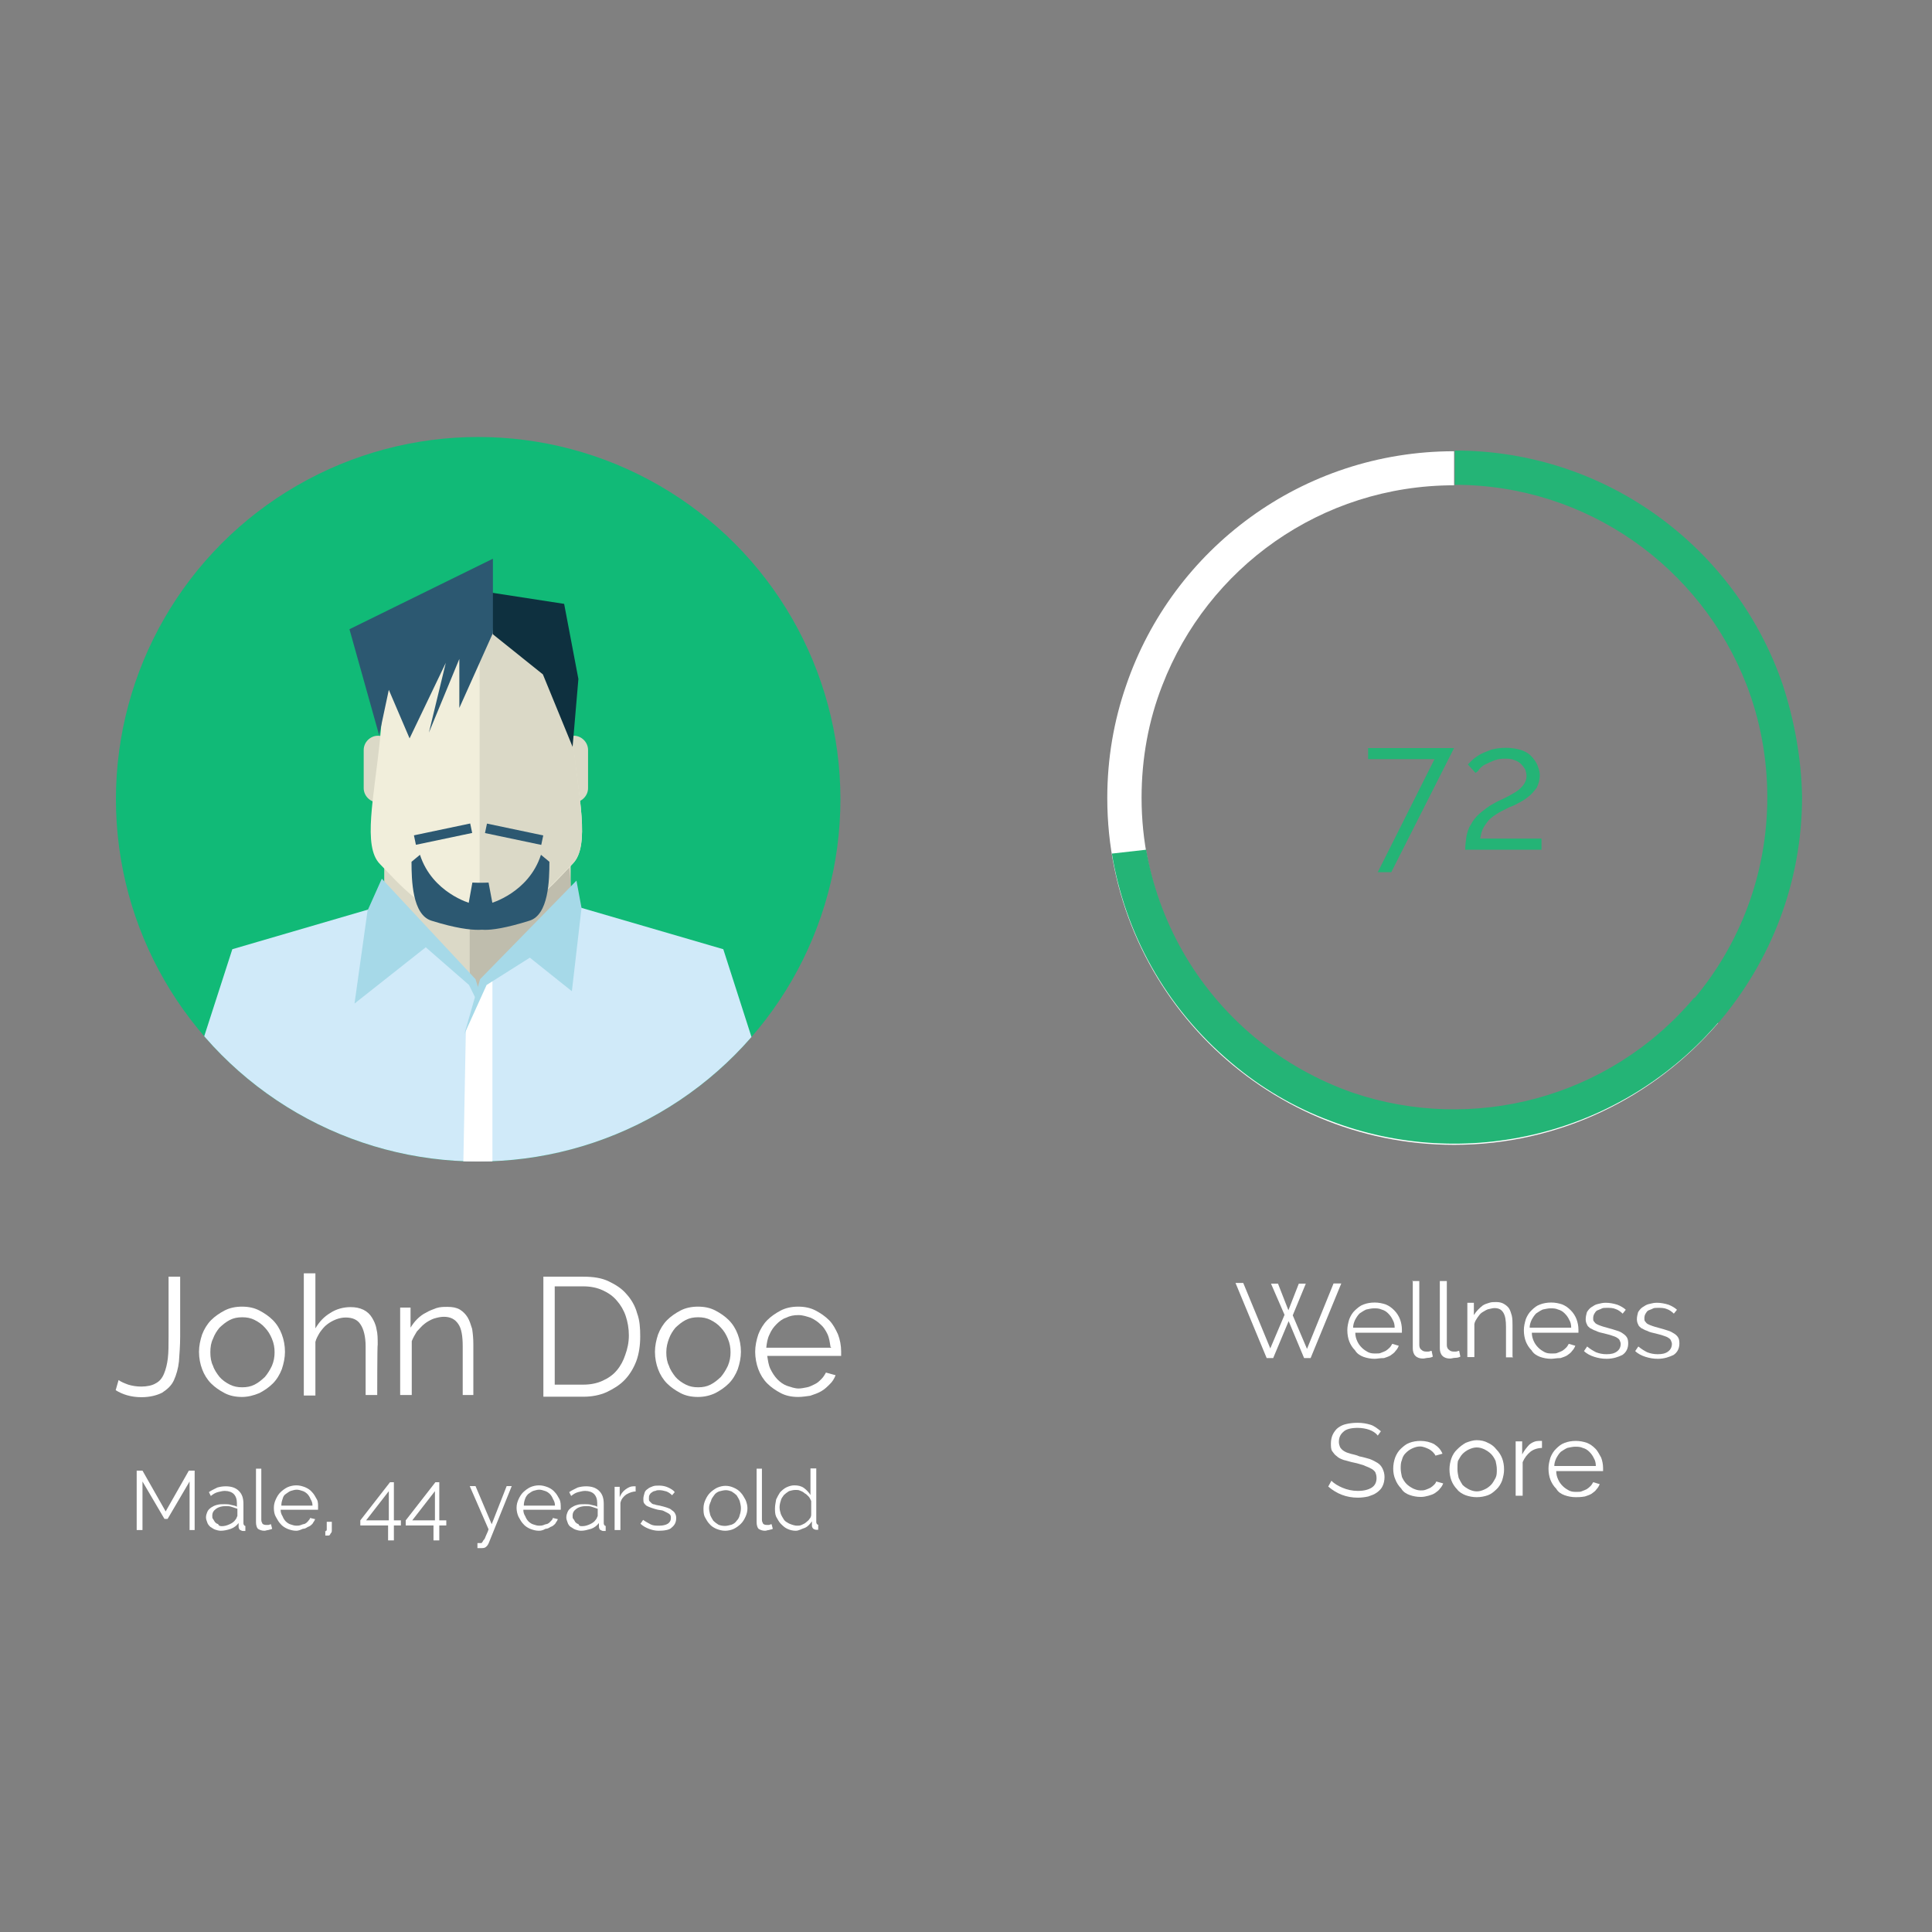
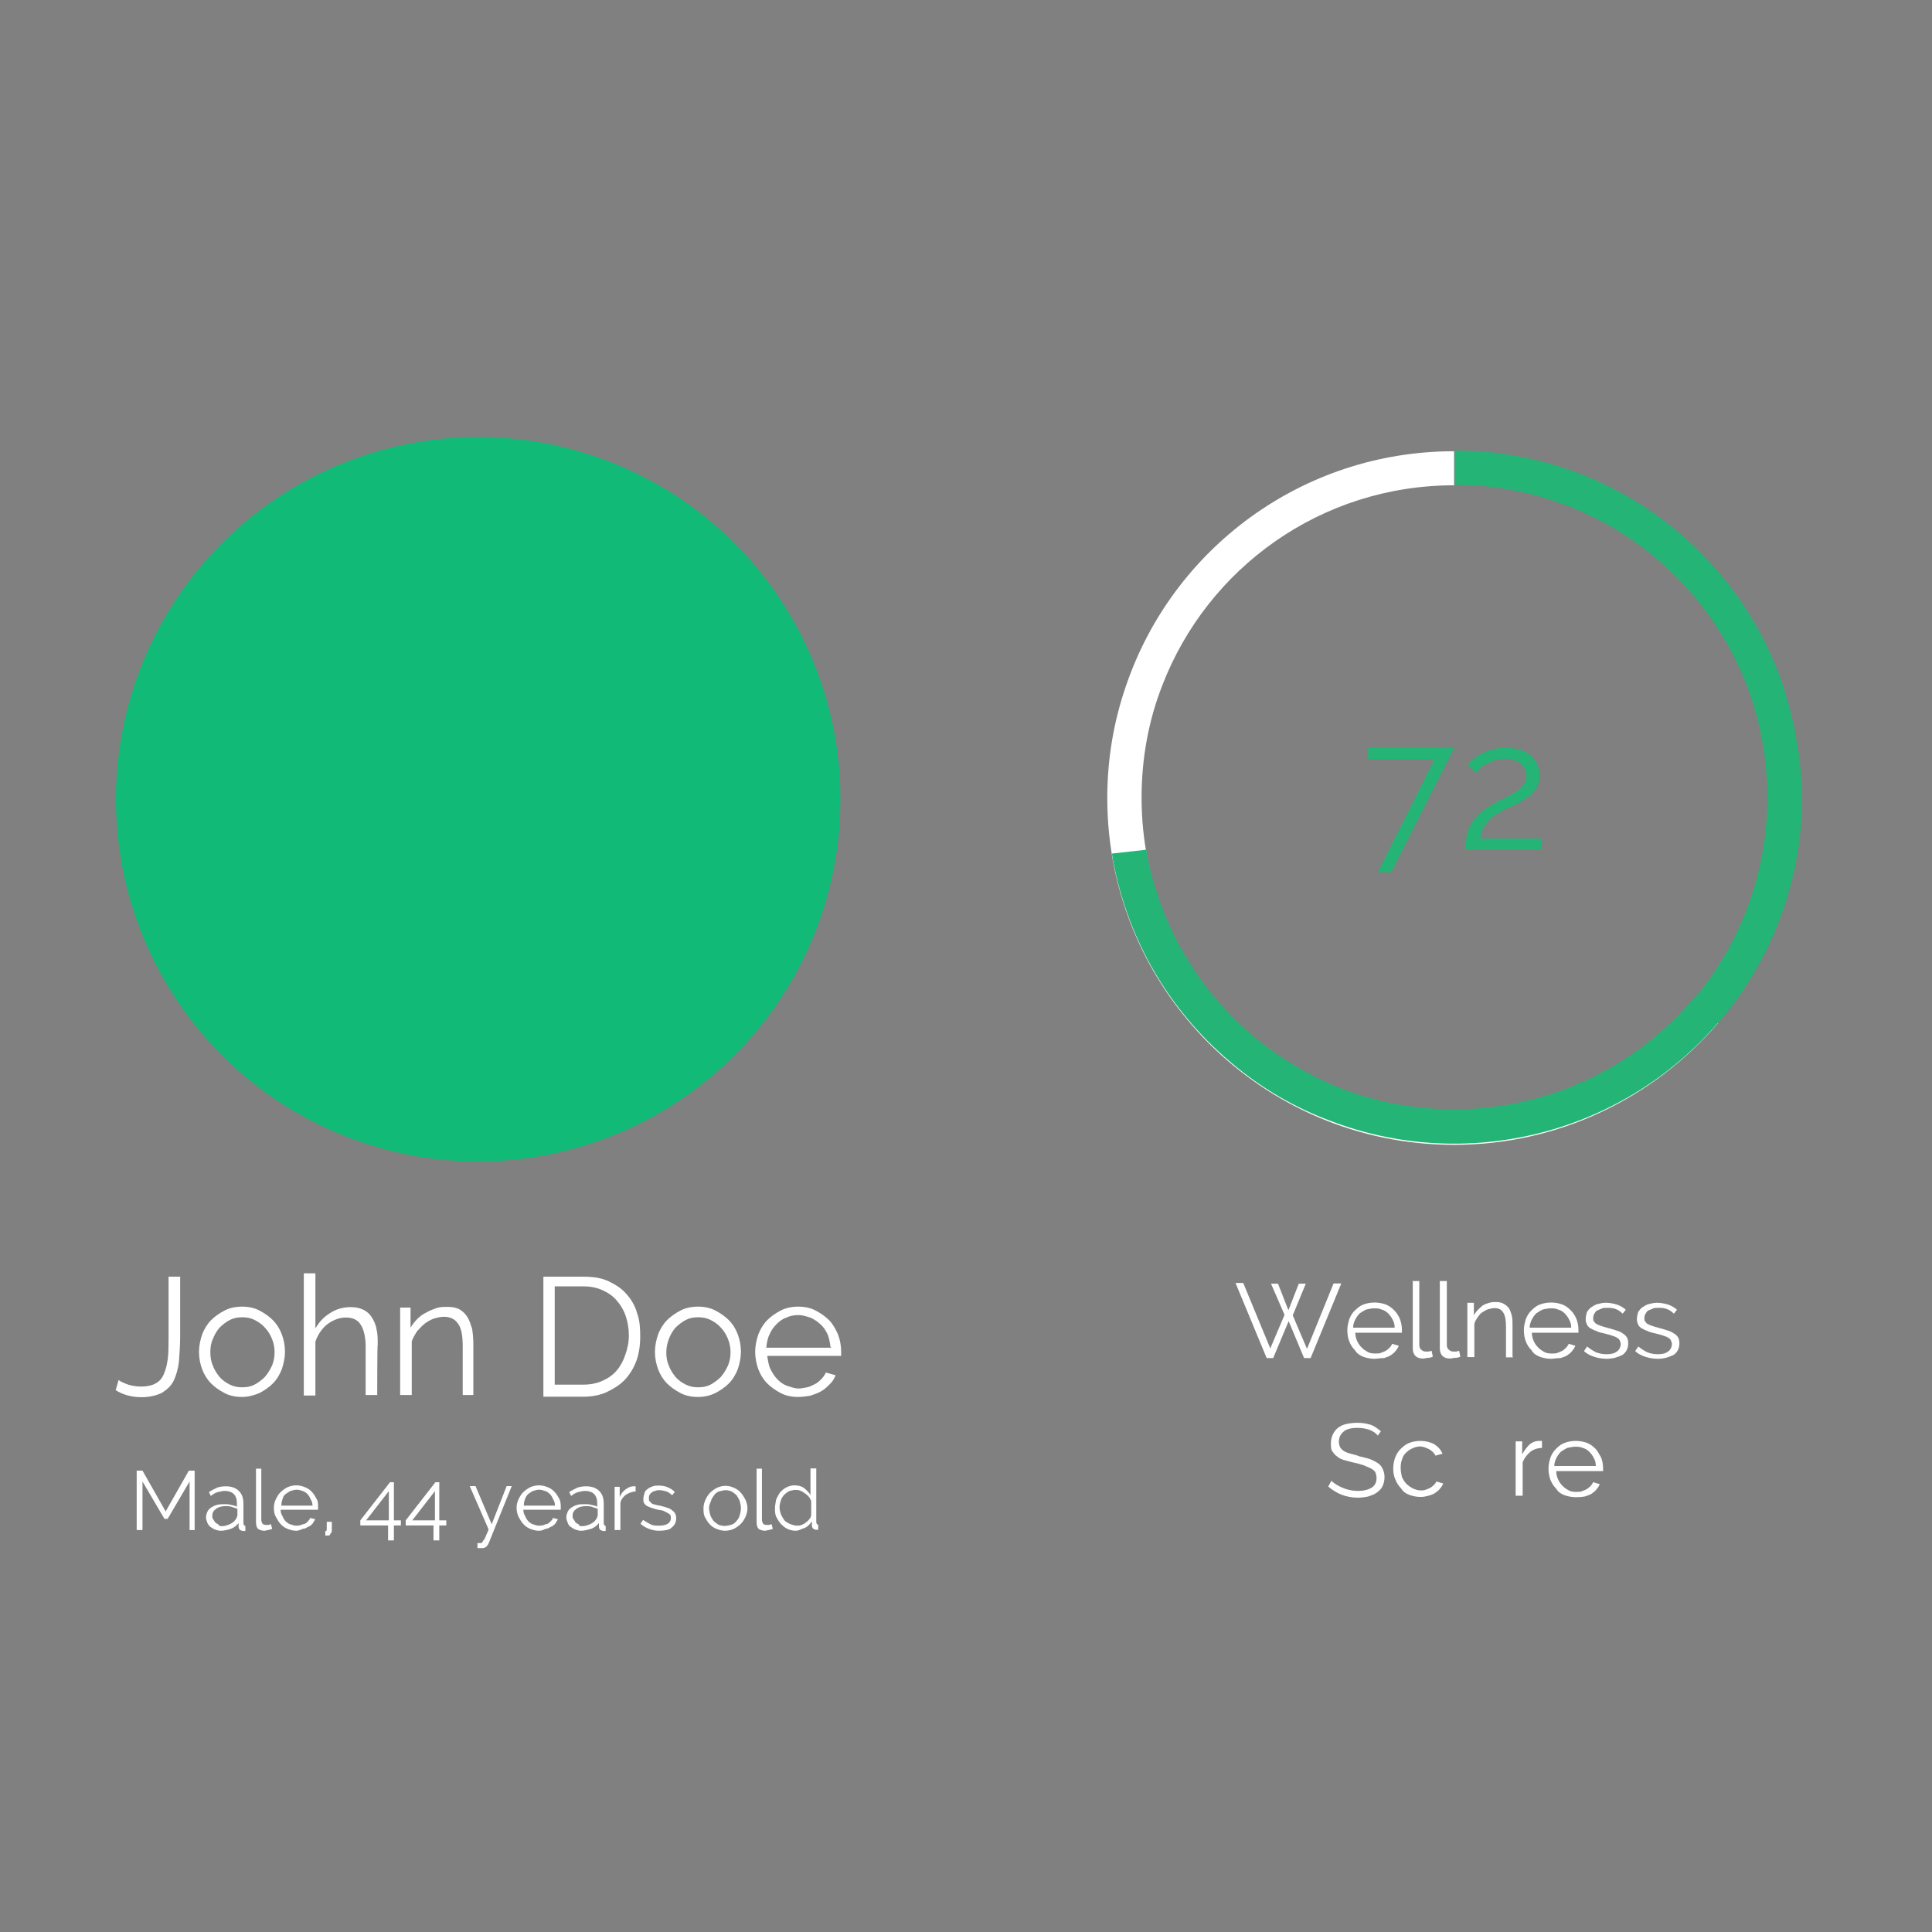
<svg xmlns="http://www.w3.org/2000/svg" xmlns:xlink="http://www.w3.org/1999/xlink" version="1.1" id="icons" x="0px" y="0px" viewBox="-79 -120 800 800" enable-background="new -79 -120 800 800" xml:space="preserve">
  <rect x="-79" y="-120" width="800" height="800" fill="#808080" stroke="none" />
  <g>
    <path fill="#fff" d="M-29.9,451.45c1.1,0.8,2.4,1.3,4,1.9c1.6,0.5,3.5,0.8,5.4,0.8c2.4,0,4.6-0.5,5.9-1.3c1.6-0.8,2.7-2.1,3.5-4   s1.3-4,1.6-6.4c0.3-2.7,0.3-5.4,0.3-8.8v-25h4.8v24.9c0,3.7-0.3,7.2-0.5,10.2c-0.3,2.9-1.1,5.6-2.1,7.8s-2.7,3.7-4.8,5.1   c-2.1,1.1-5.1,1.9-8.6,1.9c-4.3,0-7.8-1.1-10.7-2.9L-29.9,451.45z" />
    <path fill="#fff" d="M21.2,458.45c-2.7,0-5.1-0.5-7.2-1.6s-4-2.4-5.6-4s-2.9-3.7-3.7-5.9c-0.8-2.1-1.3-4.6-1.3-7.2   c0-2.4,0.5-4.8,1.3-7.2c0.8-2.1,2.1-4.3,3.7-5.9s3.5-2.9,5.6-4s4.6-1.6,7.2-1.6c2.7,0,5.1,0.5,7.2,1.6s4,2.4,5.6,4s2.9,3.7,3.7,5.9   c0.8,2.1,1.3,4.6,1.3,7.2c0,2.4-0.5,4.8-1.3,7.2c-0.8,2.1-2.1,4.3-3.7,5.9s-3.5,2.9-5.6,4C26,457.85,23.6,458.45,21.2,458.45z    M8.1,439.95c0,2.1,0.3,4,1.1,5.6c0.5,1.6,1.6,3.2,2.7,4.6c1.1,1.3,2.7,2.4,4.3,3.2c1.6,0.8,3.2,1.1,5.1,1.1s3.5-0.3,5.1-1.1   c1.6-0.8,2.9-1.9,4.3-3.2c1.1-1.3,2.1-2.9,2.9-4.6c0.8-1.9,1.1-3.7,1.1-5.6s-0.3-3.7-1.1-5.6s-1.6-3.2-2.9-4.6   c-1.1-1.3-2.7-2.4-4.3-3.2c-1.6-0.8-3.2-1.1-5.1-1.1s-3.5,0.3-5.1,1.1s-2.9,1.9-4.3,3.2c-1.1,1.3-2.1,2.9-2.7,4.6   C8.4,435.95,8.1,437.75,8.1,439.95z" />
    <path fill="#fff" d="M77.2,457.65h-4.8v-20.1c0-4-0.8-7.2-2.1-9.1c-1.3-2.1-3.5-2.9-6.2-2.9c-1.3,0-2.7,0.3-4,0.8   s-2.7,1.3-3.7,2.1c-1.1,0.8-2.1,2.1-2.9,3.2c-0.8,1.3-1.6,2.7-1.9,4v22.2h-4.8v-50.6h4.8v22.8c1.6-2.7,3.5-4.8,6.2-6.4   c2.4-1.6,5.4-2.4,8.3-2.4c2.1,0,3.7,0.3,5.4,1.1c1.6,0.8,2.7,1.9,3.5,3.2s1.6,2.9,1.9,4.8c0.5,1.9,0.5,4,0.5,6.4   C77.2,436.75,77.2,457.65,77.2,457.65z" />
    <path fill="#fff" d="M117.4,457.65h-4.8v-20.1c0-4.3-0.5-7.5-1.9-9.4c-1.3-1.9-3.2-2.9-5.9-2.9c-1.3,0-2.7,0.3-4.3,0.8   c-1.3,0.5-2.7,1.3-3.7,2.1c-1.1,0.8-2.1,2.1-3.2,3.2c-0.8,1.3-1.6,2.7-2.1,4v22.3h-4.8v-36.2H91v8.3c0.8-1.3,1.6-2.4,2.7-3.5   s2.4-2.1,3.7-2.7c1.3-0.8,2.7-1.3,4.3-1.9c1.6-0.5,2.9-0.5,4.6-0.5c2.1,0,3.7,0.3,5.1,1.1c1.3,0.8,2.4,1.9,3.2,3.2   c0.8,1.3,1.3,2.9,1.9,4.8c0.3,1.9,0.5,4,0.5,6.4v21L117.4,457.65L117.4,457.65z" />
    <path fill="#fff" d="M146,457.65v-49h16.6c4,0,7.5,0.5,10.4,1.9s5.4,2.9,7.5,5.4c1.9,2.1,3.5,4.8,4.3,7.8   c1.1,2.9,1.3,6.2,1.3,9.6c0,3.7-0.5,7.2-1.6,10.2c-1.1,2.9-2.7,5.6-4.8,7.8s-4.6,3.7-7.5,5.1c-2.9,1.3-6.2,1.9-9.6,1.9H146V457.65   L146,457.65z M181.4,432.95c0-2.9-0.5-5.6-1.3-8s-2.1-4.6-3.7-6.4c-1.6-1.9-3.5-3.2-5.9-4.3s-5.1-1.6-8-1.6h-11.8v40.7h11.8   c2.9,0,5.6-0.5,8-1.6s4.3-2.4,5.9-4.3s2.7-4,3.5-6.4C180.8,438.55,181.4,435.95,181.4,432.95z" />
    <path fill="#fff" d="M210,458.45c-2.7,0-5.1-0.5-7.2-1.6s-4-2.4-5.6-4s-2.9-3.7-3.7-5.9c-0.8-2.1-1.3-4.6-1.3-7.2   c0-2.4,0.5-4.8,1.3-7.2c0.8-2.1,2.1-4.3,3.7-5.9s3.5-2.9,5.6-4s4.6-1.6,7.2-1.6c2.7,0,5.1,0.5,7.2,1.6s4,2.4,5.6,4s2.9,3.7,3.7,5.9   c0.8,2.1,1.3,4.6,1.3,7.2c0,2.4-0.5,4.8-1.3,7.2c-0.8,2.1-2.1,4.3-3.7,5.9s-3.5,2.9-5.6,4C215.1,457.85,212.7,458.45,210,458.45z    M196.9,439.95c0,2.1,0.3,4,1.1,5.6c0.5,1.6,1.6,3.2,2.7,4.6c1.1,1.3,2.7,2.4,4.3,3.2c1.6,0.8,3.2,1.1,5.1,1.1s3.5-0.3,5.1-1.1   c1.6-0.8,2.9-1.9,4.3-3.2c1.1-1.3,2.1-2.9,2.9-4.6c0.8-1.9,1.1-3.7,1.1-5.6s-0.3-3.7-1.1-5.6s-1.6-3.2-2.9-4.6   c-1.1-1.3-2.7-2.4-4.3-3.2c-1.6-0.8-3.2-1.1-5.1-1.1s-3.5,0.3-5.1,1.1s-2.9,1.9-4.3,3.2c-1.1,1.3-2.1,2.9-2.7,4.6   C197.4,435.95,196.9,437.75,196.9,439.95z" />
    <path fill="#fff" d="M251.5,458.45c-2.7,0-5.1-0.5-7.2-1.6c-2.1-1.1-4-2.4-5.6-4s-2.9-3.7-3.7-5.9c-0.8-2.1-1.3-4.8-1.3-7.2   c0-2.4,0.5-4.8,1.3-7.2c0.8-2.1,2.1-4.3,3.7-5.9c1.6-1.6,3.5-2.9,5.6-4s4.6-1.6,7.2-1.6c2.7,0,5.1,0.5,7.2,1.6s4,2.4,5.6,4   s2.7,3.7,3.7,5.9c0.8,2.1,1.3,4.6,1.3,7c0,0.3,0,0.8,0,1.1s0,0.5,0,0.8h-30.6c0.3,1.9,0.5,3.7,1.3,5.4c0.8,1.6,1.6,2.9,2.9,4.3   c1.1,1.1,2.4,2.1,4,2.7c1.6,0.5,3.2,1.1,4.8,1.1c1.1,0,2.4-0.3,3.5-0.5s2.1-0.8,3.2-1.3s1.9-1.3,2.7-2.1s1.3-1.6,1.9-2.7l4,1.1   c-0.5,1.3-1.3,2.7-2.4,3.7c-1.1,1.1-2.1,2.1-3.5,2.9c-1.3,0.8-2.9,1.3-4.6,1.9C255,458.15,253.2,458.45,251.5,458.45z    M264.9,437.75c-0.3-1.9-0.5-3.7-1.3-5.4c-0.8-1.6-1.6-2.9-2.9-4c-1.1-1.1-2.7-2.1-4-2.7c-1.6-0.5-3.2-1.1-5.1-1.1   s-3.5,0.3-5.1,1.1c-1.6,0.5-2.9,1.6-4,2.7s-2.1,2.4-2.9,4.3c-0.8,1.6-1.1,3.5-1.3,5.4h26.8v-0.3H264.9z" />
  </g>
  <g>
    <path fill="#fff" d="M-0.5,513.55v-20.1l-9.1,15.5h-1.3l-9.1-15.5v20.1h-2.4v-24.6h2.4l9.6,16.9l9.6-16.9h2.4v24.6H-0.5z" />
    <path fill="#fff" d="M12.4,513.85c-0.8,0-1.9-0.3-2.4-0.5c-0.8-0.3-1.3-0.8-1.9-1.1c-0.5-0.5-1.1-1.1-1.3-1.9   c-0.3-0.8-0.5-1.3-0.5-2.1s0.3-1.6,0.5-2.1c0.3-0.8,0.8-1.3,1.6-1.9c0.8-0.5,1.3-0.8,2.4-1.1s1.9-0.3,3.2-0.3c0.8,0,1.9,0,2.7,0.3   c1.1,0.3,1.9,0.3,2.4,0.8v-1.6c0-1.6-0.5-2.9-1.3-3.7s-2.1-1.3-3.7-1.3c-1.1,0-1.9,0.3-2.9,0.5c-1.1,0.3-1.9,0.8-2.9,1.6l-0.8-1.6   c1.1-0.8,2.4-1.3,3.5-1.9c1.1-0.3,2.1-0.5,3.5-0.5c2.1,0,4,0.5,5.4,1.9c1.3,1.3,1.9,2.9,1.9,5.4v8c0,0.5,0.3,1.1,0.8,1.1v2.1   c-0.3,0-0.3,0-0.5,0s-0.3,0-0.5,0c-0.5,0-0.8-0.3-1.3-0.5c-0.3-0.3-0.5-0.8-0.5-1.3v-1.5c-0.8,1.1-1.9,1.9-3.2,2.4   C15.1,513.55,13.7,513.85,12.4,513.85z M12.9,511.95c1.1,0,2.1-0.3,3.2-0.8s1.9-1.1,2.4-1.9c0.3-0.3,0.3-0.5,0.5-0.8   c0-0.3,0.3-0.5,0.3-0.8v-2.9c-0.8-0.3-1.6-0.5-2.4-0.8s-1.6-0.3-2.4-0.3c-1.6,0-2.9,0.3-4,1.1s-1.6,1.6-1.6,2.9   c0,0.5,0,1.1,0.3,1.3c0.3,0.5,0.5,0.8,0.8,1.3c0.3,0.3,0.8,0.8,1.3,0.8C11.6,511.95,12.4,511.95,12.9,511.95z" />
    <path fill="#fff" d="M26.8,488.15h2.4v21.2c0,0.8,0.3,1.1,0.5,1.6c0.3,0.3,0.8,0.5,1.6,0.5c0.3,0,0.5,0,0.8,0s0.8-0.3,1.1-0.3   l0.5,1.9c-0.5,0.3-1.1,0.3-1.6,0.5c-0.5,0-1.1,0.3-1.6,0.3c-1.1,0-1.9-0.3-2.7-0.8c-0.5-0.5-0.8-1.6-0.8-2.7v-22.2H26.8z" />
    <path fill="#fff" d="M43.7,513.85c-1.3,0-2.4-0.3-3.7-0.8c-1.1-0.5-2.1-1.1-2.9-2.1c-0.8-0.8-1.3-1.9-1.9-2.9s-0.8-2.4-0.8-3.7   s0.3-2.4,0.8-3.5s1.1-2.1,1.9-2.9s1.9-1.6,2.9-2.1c1.1-0.5,2.4-0.8,3.7-0.8s2.4,0.3,3.7,0.8c1.1,0.5,2.1,1.1,2.9,2.1   c0.8,0.8,1.3,1.9,1.9,2.9s0.5,2.4,0.5,3.5c0,0.3,0,0.3,0,0.5c0,0.3,0,0.3,0,0.3H37.2c0,1.1,0.3,1.9,0.8,2.7   c0.3,0.8,0.8,1.6,1.3,2.1s1.3,1.1,2.1,1.3c0.8,0.3,1.6,0.5,2.4,0.5c0.5,0,1.1,0,1.9-0.3c0.5-0.3,1.1-0.3,1.6-0.5   c0.5-0.3,0.8-0.5,1.3-1.1c0.3-0.5,0.8-0.8,0.8-1.3l2.1,0.5c-0.3,0.8-0.8,1.3-1.1,1.9c-0.5,0.5-1.1,1.1-1.9,1.3   c-0.8,0.5-1.3,0.8-2.1,0.8C45.3,513.55,44.5,513.85,43.7,513.85z M50.4,503.45c0-1.1-0.3-1.9-0.8-2.7c-0.3-0.8-0.8-1.6-1.3-2.1   s-1.3-1.1-2.1-1.3c-0.8-0.3-1.6-0.5-2.4-0.5s-1.6,0.3-2.4,0.5c-0.8,0.3-1.3,0.8-2.1,1.3s-1.1,1.3-1.3,2.1c-0.3,0.8-0.5,1.6-0.5,2.7   H50.4z" />
    <path fill="#fff" d="M55.5,514.15c0.3,0,0.3,0,0.5-0.3c0.3,0,0.3-0.3,0.3-0.5v-3.2h2.1v3.5c0,0.3,0,0.8-0.3,1.1   s-0.3,0.5-0.5,0.8c-0.3,0.3-0.5,0.3-0.8,0.3s-0.5,0-1.1,0v-1.6L55.5,514.15L55.5,514.15z" />
    <path fill="#fff" d="M81.7,517.85v-6.2H70.2v-2.1l12.3-15.8h1.6v15.8H87v2.1h-2.9v6.2H81.7z M72.6,509.55H82v-12.1L72.6,509.55z   " />
    <path fill="#fff" d="M100.5,517.85v-6.2H89v-2.1l12.3-15.8h1.6v15.8h2.9v2.1h-2.9v6.2H100.5z M91.7,509.55h9.4v-12.1   L91.7,509.55z" />
    <path fill="#fff" d="M118.7,518.95h0.3h0.3c0.3,0,0.5,0,0.8,0s0.5,0,0.5-0.3l0.3-0.3c0-0.3,0.3-0.5,0.5-0.8   c0.3-0.3,0.5-0.8,0.8-1.6s0.8-1.6,1.1-2.7l-7.8-17.9h2.4l6.7,15.8l6.2-15.8h2.1l-9.4,23.3c-0.3,0.8-0.8,1.6-1.3,1.9   c-0.5,0.5-1.3,0.5-2.4,0.5c-0.5,0-0.8,0-1.1,0C118.7,521.05,118.7,518.95,118.7,518.95z" />
    <path fill="#fff" d="M144.2,513.85c-1.3,0-2.4-0.3-3.7-0.8c-1.1-0.5-2.1-1.1-2.9-2.1c-0.8-0.8-1.3-1.9-1.9-2.9   c-0.5-1.1-0.8-2.4-0.8-3.7s0.3-2.4,0.8-3.5s1.1-2.1,1.9-2.9c0.8-0.8,1.9-1.6,2.9-2.1c1.1-0.5,2.4-0.8,3.7-0.8s2.4,0.3,3.7,0.8   c1.1,0.5,2.1,1.1,2.9,2.1c0.8,0.8,1.3,1.9,1.9,2.9c0.5,1.1,0.5,2.4,0.5,3.5c0,0.3,0,0.3,0,0.5c0,0.3,0,0.3,0,0.3h-15.5   c0,1.1,0.3,1.9,0.8,2.7c0.3,0.8,0.8,1.6,1.3,2.1s1.3,1.1,2.1,1.3c0.8,0.3,1.6,0.5,2.4,0.5c0.5,0,1.1,0,1.9-0.3   c0.5-0.3,1.1-0.3,1.6-0.5c0.5-0.3,0.8-0.5,1.3-1.1c0.5-0.5,0.8-0.8,0.8-1.3l2.1,0.5c-0.3,0.8-0.8,1.3-1.1,1.9   c-0.5,0.5-1.1,1.1-1.9,1.3c-0.8,0.5-1.3,0.8-2.1,0.8C146,513.55,145.2,513.85,144.2,513.85z M150.8,503.45c0-1.1-0.3-1.9-0.8-2.7   c-0.3-0.8-0.8-1.6-1.3-2.1s-1.3-1.1-2.1-1.3c-0.8-0.3-1.6-0.5-2.4-0.5s-1.6,0.3-2.4,0.5c-0.8,0.3-1.3,0.8-2.1,1.3   c-0.5,0.5-1.1,1.3-1.3,2.1c-0.3,0.8-0.5,1.6-0.5,2.7H150.8z" />
    <path fill="#fff" d="M161.6,513.85c-0.8,0-1.9-0.3-2.4-0.5c-0.8-0.3-1.3-0.8-1.9-1.1c-0.5-0.3-1.1-1.1-1.3-1.9   c-0.3-0.8-0.5-1.3-0.5-2.1s0.3-1.6,0.5-2.1c0.3-0.8,0.8-1.3,1.6-1.9c0.8-0.5,1.3-0.8,2.4-1.1c0.8-0.3,1.9-0.3,3.2-0.3   c0.8,0,1.9,0,2.7,0.3c1.1,0.3,1.9,0.3,2.4,0.8v-1.6c0-1.6-0.5-2.9-1.3-3.7s-2.1-1.3-3.7-1.3c-1.1,0-1.9,0.3-2.9,0.5   c-1.1,0.3-1.9,0.8-2.9,1.6l-0.8-1.6c1.1-0.8,2.4-1.3,3.5-1.9c1.1-0.3,2.1-0.5,3.5-0.5c2.1,0,4,0.5,5.4,1.9c1.3,1.3,1.9,2.9,1.9,5.4   v8c0,0.5,0.3,1.1,0.8,1.1v2.1c-0.3,0-0.3,0-0.5,0c-0.3,0-0.3,0-0.5,0c-0.5,0-0.8-0.3-1.3-0.5c-0.3-0.3-0.5-0.8-0.5-1.3v-1.5   c-0.8,1.1-1.9,1.9-3.2,2.4C164,513.55,162.9,513.85,161.6,513.85z M162.1,511.95c1.1,0,2.1-0.3,3.2-0.8s1.9-1.1,2.4-1.9   c0.3-0.3,0.3-0.5,0.5-0.8c0-0.3,0.3-0.5,0.3-0.8v-2.9c-0.8-0.3-1.6-0.5-2.4-0.8s-1.6-0.3-2.4-0.3c-1.6,0-2.9,0.3-4,1.1   s-1.6,1.6-1.6,2.9c0,0.5,0,1.1,0.3,1.3c0.3,0.3,0.5,0.8,0.8,1.3c0.3,0.3,0.8,0.8,1.3,0.8C160.8,511.95,161.3,511.95,162.1,511.95z" />
    <path fill="#fff" d="M184.6,497.55c-1.6,0-2.9,0.5-4.3,1.3c-1.1,0.8-2.1,1.9-2.4,3.5v11.2h-2.4v-17.9h2.1v4.3   c0.5-1.3,1.3-2.4,2.4-3.2s2.1-1.3,3.2-1.3c0.3,0,0.5,0,0.5,0c0.3,0,0.3,0,0.5,0v2.1H184.6L184.6,497.55z" />
    <path fill="#fff" d="M193.7,513.85c-1.3,0-2.7-0.3-4-0.8s-2.4-1.1-3.5-2.1l1.1-1.6c1.1,0.8,2.1,1.3,3.2,1.9   c1.1,0.5,2.1,0.5,3.5,0.5s2.7-0.3,3.5-0.8s1.3-1.3,1.3-2.4c0-0.5,0-0.8-0.3-1.3c-0.3-0.3-0.5-0.5-1.1-0.8c-0.5-0.3-1.1-0.5-1.6-0.8   s-1.3-0.3-2.4-0.5c-1.1-0.3-1.9-0.5-2.7-0.8s-1.3-0.5-1.9-0.8c-0.5-0.3-0.8-0.8-1.1-1.1c-0.3-0.5-0.3-1.1-0.3-1.9s0.3-1.6,0.5-2.4   s0.8-1.3,1.3-1.6c0.5-0.5,1.3-0.8,2.1-1.1c0.8-0.3,1.6-0.3,2.7-0.3c1.3,0,2.7,0.3,3.7,0.8c1.1,0.5,2.1,1.1,2.7,1.9l-1.1,1.3   c-0.8-0.8-1.6-1.3-2.4-1.6c-1.1-0.3-1.9-0.5-2.9-0.5c-0.5,0-1.1,0-1.6,0.3c-0.5,0-1.1,0.3-1.3,0.5c-0.5,0.3-0.8,0.5-1.1,1.1   c-0.3,0.5-0.3,0.8-0.3,1.6c0,0.5,0,0.8,0.3,1.1s0.5,0.5,0.8,0.8s0.8,0.5,1.3,0.5c0.5,0.3,1.3,0.3,2.1,0.5c1.1,0.3,2.1,0.5,2.9,0.8   s1.6,0.5,2.1,1.1c0.5,0.3,1.1,0.8,1.3,1.3c0.3,0.5,0.5,1.1,0.5,1.9c0,1.6-0.5,2.9-1.9,4C198.3,513.55,195.8,513.85,193.7,513.85z" />
    <path fill="#fff" d="M221.3,513.85c-1.3,0-2.4-0.3-3.7-0.8c-1.1-0.5-2.1-1.1-2.9-2.1c-0.8-0.8-1.3-1.9-1.9-2.9   c-0.5-1.1-0.5-2.4-0.5-3.5c0-1.3,0.3-2.4,0.8-3.5s1.1-2.1,1.9-2.9c0.8-0.8,1.9-1.6,2.9-2.1c1.1-0.5,2.4-0.8,3.5-0.8   c1.3,0,2.4,0.3,3.5,0.8s2.1,1.1,2.9,2.1c0.8,0.8,1.3,1.9,1.9,2.9c0.5,1.1,0.8,2.4,0.8,3.5c0,1.3-0.3,2.4-0.8,3.5s-1.1,2.1-1.9,2.9   c-0.8,0.8-1.9,1.6-2.9,2.1S222.4,513.85,221.3,513.85z M214.6,504.45c0,1.1,0.3,1.9,0.5,2.9c0.3,0.8,0.8,1.6,1.3,2.4   c0.5,0.5,1.3,1.1,2.1,1.6c0.8,0.3,1.6,0.5,2.7,0.5c0.8,0,1.9-0.3,2.7-0.5c0.8-0.3,1.6-0.8,2.1-1.6c0.5-0.5,1.1-1.3,1.3-2.4   c0.3-0.8,0.5-1.9,0.5-2.9c0-1.1-0.3-1.9-0.5-2.9c-0.3-0.8-0.8-1.6-1.3-2.4c-0.5-0.5-1.3-1.1-2.1-1.6c-0.8-0.3-1.6-0.5-2.4-0.5   s-1.9,0.3-2.7,0.5c-0.8,0.3-1.6,0.8-2.1,1.6s-1.1,1.3-1.3,2.4C214.9,502.65,214.6,503.45,214.6,504.45z" />
    <path fill="#fff" d="M234.1,488.15h2.4v21.2c0,0.8,0.3,1.1,0.5,1.6c0.3,0.3,0.8,0.5,1.6,0.5c0.3,0,0.5,0,0.8,0s0.5-0.3,1.1-0.3   l0.5,1.9c-0.5,0.3-1.1,0.3-1.6,0.5c-0.5,0-1.1,0.3-1.6,0.3c-1.1,0-1.9-0.3-2.7-0.8c-0.5-0.5-0.8-1.6-0.8-2.7v-22.2H234.1z" />
    <path fill="#fff" d="M250.5,513.85c-1.3,0-2.4-0.3-3.5-0.8s-1.9-1.3-2.7-2.1s-1.3-1.9-1.9-2.9c-0.5-1.1-0.5-2.4-0.5-3.5   c0-1.3,0.3-2.4,0.5-3.7c0.5-1.1,1.1-2.1,1.6-2.9c0.8-0.8,1.6-1.6,2.7-2.1c1.1-0.5,2.1-0.8,3.2-0.8c1.6,0,2.9,0.3,4,1.1   s2.1,1.9,2.7,2.9v-11h2.4v22.2c0,0.5,0.3,1.1,0.8,1.1v2.1c-0.3,0-0.8,0-0.8,0c-0.5,0-1.1-0.3-1.3-0.5c-0.3-0.3-0.5-0.8-0.5-1.1   v-1.9c-0.8,1.1-1.6,2.1-2.9,2.7C252.9,513.05,251.8,513.85,250.5,513.85z M251,511.75c0.5,0,1.3,0,1.9-0.3c0.5-0.3,1.3-0.5,1.9-1.1   c0.5-0.5,1.1-0.8,1.3-1.3c0.5-0.5,0.8-1.1,0.8-1.9v-5.6c-0.3-0.5-0.5-1.3-1.1-1.9c-0.5-0.5-1.1-1.1-1.6-1.3   c-0.5-0.5-1.1-0.8-1.9-1.1c-0.5-0.3-1.3-0.3-1.9-0.3c-1.1,0-1.9,0.3-2.7,0.5c-0.8,0.5-1.6,1.1-2.1,1.6c-0.5,0.8-1.1,1.3-1.3,2.4   c-0.3,0.8-0.5,1.9-0.5,2.7c0,1.1,0.3,1.9,0.5,2.7c0.3,0.8,0.8,1.6,1.3,2.4s1.3,1.1,2.1,1.6C249.1,511.45,250.2,511.75,251,511.75z" />
  </g>
  <g>
    <path fill="#fff" d="M447.3,411.55h2.9l4.3,11l4.3-11h2.9l-5.4,13.1l5.9,13.9l11-27.1h3.2l-12.7,30.9H461l-6.4-15.3l-6.4,15.3   h-2.7l-12.9-31.1h3.2l11.2,27.1l5.9-13.9L447.3,411.55z" />
    <path fill="#fff" d="M490.2,442.65c-1.6,0-3.2-0.3-4.6-0.8c-1.3-0.5-2.7-1.3-3.5-2.7c-1.1-1.1-1.9-2.4-2.4-3.7   c-0.5-1.3-0.8-2.9-0.8-4.6c0-1.6,0.3-2.9,0.8-4.6c0.5-1.3,1.3-2.7,2.4-3.7s2.1-1.9,3.5-2.4c1.3-0.5,2.9-0.8,4.6-0.8   c1.6,0,3.2,0.3,4.6,0.8c1.3,0.5,2.4,1.3,3.5,2.4s1.9,2.4,2.4,3.7c0.5,1.3,0.8,2.9,0.8,4.3c0,0.3,0,0.5,0,0.8s0,0.3,0,0.5h-19.3   c0,1.3,0.3,2.4,0.8,3.5s1.1,1.9,1.9,2.7c0.8,0.8,1.6,1.3,2.7,1.9c1.1,0.5,1.9,0.5,3.2,0.5c0.8,0,1.6,0,2.1-0.3   c0.8-0.3,1.3-0.5,1.9-0.8c0.5-0.3,1.1-0.8,1.6-1.3s0.8-1.1,1.1-1.6l2.7,0.8c-0.3,0.8-0.8,1.6-1.3,2.1c-0.5,0.8-1.3,1.3-2.1,1.9   c-0.8,0.5-1.9,0.8-2.7,1.1C492.3,442.35,491.3,442.65,490.2,442.65z M498.5,429.75c0-1.3-0.3-2.4-0.8-3.2c-0.5-1.1-1.1-1.9-1.9-2.7   c-0.8-0.8-1.6-1.3-2.7-1.6c-1.1-0.5-2.1-0.5-3.2-0.5s-2.1,0.3-3.2,0.5c-1.1,0.5-1.9,1.1-2.7,1.6c-0.8,0.8-1.3,1.6-1.9,2.7   c-0.5,1.1-0.8,2.1-0.8,3.2H498.5z" />
    <path fill="#fff" d="M505.7,410.45h3v26.5c0,0.8,0.3,1.6,0.8,1.9c0.5,0.5,1.1,0.8,1.9,0.8c0.3,0,0.8,0,1.1,0   c0.5,0,0.8-0.3,1.3-0.3l0.5,2.4c-0.5,0.3-1.3,0.5-1.9,0.5c-0.6,0-1.6,0.3-2.1,0.3c-1.3,0-2.4-0.3-3.2-1.1c-0.8-0.8-1.1-1.9-1.1-3.2   v-27.9h-0.3L505.7,410.45L505.7,410.45z" />
    <path fill="#fff" d="M517.2,410.45h2.9v26.5c0,0.8,0.3,1.6,0.8,1.9c0.5,0.5,1.1,0.8,1.9,0.8c0.3,0,0.8,0,1.1,0   c0.5,0,0.8-0.3,1.3-0.3l0.5,2.4c-0.5,0.3-1.3,0.5-2.1,0.5s-1.6,0.3-2.1,0.3c-1.3,0-2.4-0.3-3.2-1.1c-0.8-0.8-1.1-1.9-1.1-3.2   C517.2,438.35,517.2,410.45,517.2,410.45z" />
    <path fill="#fff" d="M547.5,442.05h-2.9v-12.6c0-2.7-0.3-4.6-1.1-5.9s-1.9-1.9-3.7-1.9c-0.8,0-1.6,0.3-2.7,0.5   c-0.8,0.3-1.6,0.8-2.4,1.3s-1.3,1.3-1.9,2.1c-0.5,0.8-1.1,1.6-1.3,2.7v13.7h-2.9v-22.5h2.7v5.1c0.5-0.8,1.1-1.6,1.6-2.1   c0.8-0.8,1.3-1.3,2.1-1.9c0.8-0.5,1.6-0.8,2.7-1.1c0.8-0.3,1.9-0.3,2.9-0.3c1.3,0,2.4,0.3,3.2,0.8s1.6,1.1,2.1,1.9s0.8,1.9,1.1,2.9   c0.3,1.3,0.3,2.7,0.3,4v13.1h0.2L547.5,442.05L547.5,442.05z" />
    <path fill="#fff" d="M563.3,442.65c-1.6,0-3.2-0.3-4.6-0.8c-1.3-0.5-2.7-1.3-3.5-2.7c-1.1-1.1-1.9-2.4-2.4-3.7   c-0.5-1.3-0.8-2.9-0.8-4.6c0-1.6,0.3-2.9,0.8-4.6c0.5-1.3,1.3-2.7,2.4-3.7c1.1-1.1,2.1-1.9,3.5-2.4c1.3-0.5,2.9-0.8,4.6-0.8   c1.7,0,3.2,0.3,4.6,0.8c1.3,0.5,2.4,1.3,3.5,2.4s1.9,2.4,2.4,3.7c0.5,1.3,0.8,2.9,0.8,4.3c0,0.3,0,0.5,0,0.8s0,0.3,0,0.5h-19.3   c0,1.3,0.3,2.4,0.8,3.5s1.1,1.9,1.9,2.7c0.8,0.8,1.6,1.3,2.7,1.9c1.1,0.5,1.9,0.5,3.2,0.5c0.8,0,1.6,0,2.1-0.3   c0.8-0.3,1.3-0.5,1.9-0.8c0.5-0.3,1.1-0.8,1.6-1.3s0.8-1.1,1.1-1.6l2.7,0.8c-0.3,0.8-0.8,1.6-1.3,2.1c-0.5,0.8-1.3,1.3-2.1,1.9   c-0.8,0.5-1.9,0.8-2.7,1.1C565.4,442.35,564.4,442.65,563.3,442.65z M571.6,429.75c0-1.3-0.3-2.4-0.8-3.2c-0.5-1.1-1.1-1.9-1.9-2.7   c-0.8-0.8-1.6-1.3-2.7-1.6c-1.1-0.5-2.1-0.5-3.2-0.5c-1.1,0-2.1,0.3-3.2,0.5c-1.1,0.5-1.9,1.1-2.7,1.6c-0.8,0.8-1.3,1.6-1.9,2.7   c-0.5,1.1-0.8,2.1-0.8,3.2H571.6z" />
    <path fill="#fff" d="M586.3,442.65c-1.9,0-3.5-0.3-5.1-0.8s-3.2-1.3-4.3-2.4l1.3-1.9c1.3,1.1,2.7,1.9,3.7,2.4   c1.3,0.5,2.7,0.8,4.3,0.8c1.9,0,3.2-0.3,4.3-1.1c1.1-0.8,1.6-1.9,1.6-3.2c0-0.5-0.3-1.1-0.5-1.6c-0.3-0.5-0.8-0.8-1.3-1.1   c-0.5-0.3-1.3-0.5-2.1-0.8s-1.9-0.5-2.9-0.8c-1.3-0.3-2.4-0.5-3.5-1.1c-1.1-0.3-1.6-0.8-2.4-1.1c-0.5-0.5-1.1-0.8-1.3-1.6   c-0.3-0.5-0.5-1.3-0.5-2.1c0-1.1,0.3-2.1,0.5-2.9c0.5-0.8,1.1-1.6,1.9-2.1s1.6-1.1,2.7-1.3c1.1-0.3,2.1-0.5,3.2-0.5   c1.6,0,3.2,0.3,4.8,0.8c1.3,0.5,2.7,1.3,3.5,2.1l-1.3,1.6c-0.8-0.8-1.9-1.6-2.9-1.9c-1.1-0.5-2.4-0.5-3.7-0.5c-0.8,0-1.6,0-2.1,0.3   s-1.3,0.5-1.9,0.8c-0.5,0.3-0.8,0.8-1.1,1.3s-0.5,1.1-0.5,1.9c0,0.5,0,1.1,0.3,1.3c0.3,0.3,0.5,0.8,1.1,1.1   c0.5,0.3,1.1,0.5,1.9,0.8s1.6,0.5,2.7,0.8c1.3,0.3,2.7,0.8,3.7,1.1c1.1,0.3,2.1,0.8,2.7,1.3c0.8,0.5,1.3,1.1,1.6,1.6   s0.5,1.3,0.5,2.4c0,2.1-0.8,3.7-2.4,4.8C591.2,441.85,589,442.65,586.3,442.65z" />
    <path fill="#fff" d="M607.5,442.65c-1.9,0-3.5-0.3-5.1-0.8s-3.2-1.3-4.3-2.4l1.3-1.9c1.3,1.1,2.7,1.9,3.7,2.4   c1.3,0.5,2.7,0.8,4.3,0.8c1.9,0,3.2-0.3,4.3-1.1c1.1-0.8,1.6-1.9,1.6-3.2c0-0.5-0.3-1.1-0.5-1.6c-0.3-0.5-0.8-0.8-1.3-1.1   c-0.5-0.3-1.3-0.5-2.1-0.8s-1.9-0.5-2.9-0.8c-1.3-0.3-2.4-0.5-3.5-1.1c-1.1-0.3-1.6-0.8-2.4-1.1c-0.5-0.5-1.1-0.8-1.3-1.6   c-0.3-0.5-0.5-1.3-0.5-2.1c0-1.1,0.3-2.1,0.5-2.9c0.5-0.8,1.1-1.6,1.9-2.1s1.6-1.1,2.7-1.3c1.1-0.3,2.1-0.5,3.2-0.5   c1.6,0,3.2,0.3,4.8,0.8c1.3,0.5,2.7,1.3,3.5,2.1l-1.3,1.6c-0.8-0.8-1.9-1.6-2.9-1.9c-1.1-0.5-2.4-0.5-3.7-0.5c-0.8,0-1.6,0-2.1,0.3   s-1.3,0.5-1.9,0.8c-0.5,0.3-0.8,0.8-1.1,1.3s-0.5,1.1-0.5,1.9c0,0.5,0,1.1,0.3,1.3c0.3,0.3,0.5,0.8,1.1,1.1   c0.5,0.3,1.1,0.5,1.9,0.8s1.6,0.5,2.7,0.8c1.3,0.3,2.7,0.8,3.7,1.1c1.1,0.3,1.9,0.8,2.7,1.3s1.3,1.1,1.6,1.6s0.5,1.3,0.5,2.4   c0,2.1-0.8,3.7-2.4,4.8C612.3,441.85,610.2,442.65,607.5,442.65z" />
    <path fill="#fff" d="M491.5,474.45c-0.8-1.1-2.1-1.9-3.5-2.4c-1.3-0.5-3.2-0.8-4.8-0.8c-2.7,0-4.8,0.5-5.9,1.6   c-1.3,1.1-1.9,2.4-1.9,4.3c0,0.8,0.3,1.6,0.5,2.1c0.3,0.5,0.8,1.1,1.6,1.6c0.8,0.5,1.6,0.8,2.7,1.1c1.1,0.3,2.4,0.5,3.7,1.1   c1.6,0.3,3.2,0.8,4.3,1.1c1.3,0.5,2.4,1.1,3.2,1.6c0.8,0.5,1.6,1.3,2.1,2.4s0.8,2.1,0.8,3.5c0,1.3-0.3,2.7-0.8,3.7   c-0.5,1.1-1.3,1.9-2.4,2.7s-2.1,1.1-3.5,1.6c-1.3,0.3-2.9,0.5-4.3,0.5c-4.8,0-8.8-1.6-12.3-4.6l1.3-2.4c1.1,1.1,2.7,2.1,4.6,2.9   s4,1.3,6.4,1.3s4.3-0.5,5.6-1.3c1.3-0.8,2.1-2.1,2.1-4c0-1.1-0.3-1.9-0.5-2.4c-0.3-0.5-1.1-1.3-1.9-1.6c-0.8-0.5-1.9-0.8-2.9-1.3   c-1.1-0.3-2.4-0.8-4-1.1c-1.6-0.3-2.9-0.8-4.3-1.1c-1.3-0.5-2.1-0.8-2.9-1.6c-0.8-0.5-1.3-1.3-1.9-2.1c-0.5-0.8-0.5-1.9-0.5-3.2   c0-1.3,0.3-2.7,0.8-3.7s1.3-2.1,2.1-2.7c1.1-0.8,2.1-1.3,3.5-1.6c1.3-0.3,2.9-0.5,4.6-0.5c2.1,0,3.7,0.3,5.4,0.8   c1.6,0.5,2.9,1.6,4.3,2.7L491.5,474.45z" />
    <path fill="#fff" d="M497.9,488.15c0-1.6,0.3-3.2,0.8-4.6c0.5-1.3,1.3-2.7,2.4-3.7s2.1-1.9,3.5-2.4c1.3-0.5,2.9-0.8,4.6-0.8   c2.1,0,4,0.5,5.6,1.3c1.6,1.1,2.7,2.1,3.5,4l-2.9,0.8c-0.5-1.1-1.6-2.1-2.7-2.7c-1.1-0.5-2.4-1.1-3.7-1.1c-1.1,0-2.1,0.3-3.2,0.8   s-1.9,1.1-2.7,1.9c-0.8,0.8-1.3,1.6-1.6,2.9c-0.5,1.1-0.5,2.4-0.5,3.5c0,1.3,0.3,2.4,0.5,3.5c0.5,1.1,1.1,2.1,1.9,2.9   s1.6,1.3,2.7,1.9c1.1,0.5,2.1,0.8,3.2,0.8c0.8,0,1.3,0,2.1-0.3s1.3-0.5,1.9-0.8c0.5-0.3,1.1-0.8,1.6-1.3s0.8-1.1,0.8-1.3l2.9,0.8   c-0.3,0.8-0.8,1.6-1.3,2.1c-0.5,0.8-1.3,1.3-2.1,1.9c-0.8,0.5-1.6,0.8-2.7,1.1c-1.1,0.3-2.1,0.5-3.2,0.5c-1.6,0-3.2-0.3-4.6-0.8   s-2.7-1.3-3.5-2.7c-1.1-1.1-1.9-2.4-2.4-3.7C498.2,491.35,497.9,489.75,497.9,488.15z" />
-     <path fill="#fff" d="M532.5,499.95c-1.6,0-3.2-0.3-4.6-0.8c-1.3-0.5-2.7-1.3-3.5-2.4c-1.1-1.1-1.9-2.4-2.4-3.7   c-0.5-1.3-0.8-2.9-0.8-4.6c0-1.6,0.3-3.2,0.8-4.6s1.3-2.7,2.4-3.7c1.1-1.1,2.1-1.9,3.5-2.7c1.3-0.5,2.9-1.1,4.6-1.1   c1.6,0,3.2,0.3,4.6,1.1c1.3,0.5,2.7,1.6,3.5,2.7c1.1,1.1,1.9,2.4,2.4,3.7s0.8,2.9,0.8,4.6c0,1.6-0.3,2.9-0.8,4.6   c-0.5,1.3-1.3,2.7-2.4,3.7c-1.1,1-2.1,1.9-3.5,2.4C535.7,499.65,534.1,499.95,532.5,499.95z M524.5,488.45c0,1.3,0.3,2.4,0.5,3.5   c0.5,1.1,1.1,2.1,1.6,2.9c0.8,0.8,1.6,1.3,2.7,1.9c1.1,0.5,2.1,0.8,3.2,0.8c1.1,0,2.1-0.3,3.2-0.8s1.9-1.1,2.7-1.9s1.3-1.9,1.9-2.9   c0.5-1.1,0.5-2.1,0.5-3.5s-0.3-2.4-0.5-3.5c-0.5-1.1-1.1-2.1-1.9-2.9s-1.6-1.3-2.7-1.9c-1.1-0.5-2.1-0.8-3.2-0.8   c-1.1,0-2.1,0.3-3.2,0.8c-1.1,0.5-1.9,1.1-2.7,1.9s-1.3,1.9-1.9,2.9C524.5,486.05,524.5,487.05,524.5,488.45z" />
    <path fill="#fff" d="M559.8,479.55c-1.9,0-3.7,0.5-5.1,1.6c-1.3,1.1-2.4,2.4-3.2,4.3v13.9h-2.9v-22.5h2.7v5.4   c0.8-1.6,1.9-2.9,2.9-4c1.3-1.1,2.7-1.6,4-1.6c0.3,0,0.5,0,0.8,0s0.5,0,0.5,0v2.9L559.8,479.55L559.8,479.55z" />
    <path fill="#fff" d="M573.5,499.95c-1.6,0-3.2-0.3-4.6-0.8s-2.7-1.3-3.5-2.7c-1.1-1.1-1.9-2.4-2.4-3.7c-0.5-1.3-0.8-2.9-0.8-4.6   c0-1.6,0.3-2.9,0.8-4.6c0.5-1.3,1.3-2.7,2.4-3.7c1.1-1.1,2.1-1.9,3.5-2.4c1.3-0.5,2.9-0.8,4.6-0.8c1.6,0,3.2,0.3,4.6,0.8   c1.3,0.5,2.4,1.3,3.5,2.4s1.6,2.4,2.4,3.7c0.5,1.3,0.8,2.9,0.8,4.3c0,0.3,0,0.5,0,0.8s0,0.3,0,0.5h-19.4c0,1.3,0.3,2.4,0.8,3.5   s1.1,1.9,1.9,2.7c0.8,0.8,1.6,1.3,2.7,1.9c1.1,0.5,1.9,0.5,3.2,0.5c0.8,0,1.6,0,2.1-0.3c0.8-0.3,1.3-0.5,1.9-0.8   c0.5-0.3,1.1-0.8,1.6-1.3s0.8-1.1,1.1-1.6l2.7,0.8c-0.3,0.8-0.8,1.6-1.3,2.1c-0.5,0.8-1.3,1.3-2.1,1.9c-0.8,0.5-1.9,0.8-2.7,1.1   C575.6,499.95,574.5,499.95,573.5,499.95z M581.8,487.05c0-1.3-0.3-2.4-0.8-3.2c-0.5-1.1-1.1-1.9-1.9-2.7c-0.8-0.8-1.6-1.3-2.7-1.6   c-1.1-0.5-2.1-0.5-3.2-0.5s-2.1,0.3-3.2,0.5c-1.1,0.5-1.9,1.1-2.7,1.6c-0.8,0.8-1.3,1.6-1.9,2.7c-0.5,1.1-0.8,2.1-0.8,3.2H581.8z" />
  </g>
  <g>
    <g>
      <circle id="SVGID_1_" fill="#11BA77" cx="119" cy="210.95" r="150" />
    </g>
    <g>
      <g>
        <g>
          <defs>
-             <circle id="SVGID_2_" cx="119" cy="210.95" r="150" />
-           </defs>
+             </defs>
          <clipPath id="SVGID_3_">
            <use xlink:href="#SVGID_2_" overflow="visible" />
          </clipPath>
          <g clip-path="url(#SVGID_3_)">
            <path fill="#DBD9C7" d="M157.3,261.25c0,15-17.4,27.3-38.6,27.3l0,0c-21.4,0-38.6-12.3-38.6-27.3v-23c0-15,17.4-27.3,38.6-27.3       l0,0c21.4,0,38.6,12.3,38.6,27.3V261.25z" />
            <path fill="#BFBDAD" d="M157.3,280.85c0,20.9-9.4,38-20.9,38l0,0c-11.5,0-20.9-17.1-20.9-38v-32.1c0-20.9,9.4-38,20.9-38l0,0       c11.5,0,20.9,16.9,20.9,38V280.85z" />
            <polygon fill="#D0EAF9" points="78.5,255.15 17.2,273.05 -3.2,336.25 125.1,375.15 123.8,306.85 117.9,287.25 97.8,269.85             " />
            <polygon fill="#A6D9E8" points="124.6,306.85 115.2,287.85 97.3,272.25 67.8,295.55 73.2,257.05 79.1,243.85 117.9,285.45             " />
            <polygon fill="#D0EAF9" points="159.1,255.15 220.5,273.05 240.8,336.25 112.5,375.15 113.9,306.85 119.8,287.25 147.4,271.45             " />
            <g>
              <path fill="#DBD9C7" d="M83.4,206.35c0,3.2-2.7,5.9-5.9,5.9l0,0c-3.2,0-5.9-2.7-5.9-5.9v-15.8c0-3.2,2.7-5.9,5.9-5.9l0,0        c3.2,0,5.9,2.7,5.9,5.9V206.35z" />
              <path fill="#DBD9C7" d="M164.5,206.35c0,3.2-2.7,5.9-5.9,5.9l0,0c-3.2,0-5.9-2.7-5.9-5.9v-15.8c0-3.2,2.7-5.9,5.9-5.9l0,0        c3.2,0,5.9,2.7,5.9,5.9V206.35z" />
              <path fill="#F1EEDB" d="M158.1,186.55c-2.4-23.6-0.8-36.4-0.8-36.4s-19.6-9.6-34-8.8c-1.6,0-3.2,0.5-5.1,1.3        c-1.9-0.8-3.5-1.3-5.1-1.3c-14.7-0.8-34,8.8-34,8.8s1.6,12.9-0.8,36.4c-2.4,23.6-7.2,43.9,0,51.2s20.4,23.6,38.8,24.4        c0.3,0,0.8,0,1.1,0s0.8,0,1.1,0c18.7-0.8,31.6-17.1,38.8-24.4C165.6,230.25,160.5,209.85,158.1,186.55z" />
              <path fill="#DBD9C7" d="M157.3,149.85c0,0-19.6-9.6-34-8.8c-1.1,0-2.4,0.5-3.7,0.8v120c18.5-1.1,31.3-17.1,38.6-24.4        c7.2-7.2,2.4-27.6,0-51.2C155.7,163.05,157.3,149.85,157.3,149.85z" />
              <polygon fill="#0E303F" points="158.1,189.25 160.5,161.15 154.6,130.05 123.5,125.25 125.1,142.65 145.8,159.25       " />
-               <polygon fill="#2C5871" points="78,184.45 65.7,140.55 125.1,111.35 125.1,142.15 111.2,173.15 111.2,152.85 98.6,183.35         105.6,154.45 90.6,185.75 82,165.65       " />
              <g>
                <path fill="#2C5871" d="M123.3,245.45l-6.4,0.3l-1.1,8.3c0,0-15.8-4.3-20.9-20.1l-3.5,2.9c0,7.5,0.3,22,8.3,24.4         c19.8,6.2,24.4,2.9,24.4,2.9l1.9-4.3L123.3,245.45z" />
                <path fill="#2C5871" d="M116.6,245.45l6.4,0.3l1.1,8.3c0,0,15.8-4.3,20.9-20.1l3.5,2.9c0,7.5-0.3,22-8.3,24.4         c-19.8,6.2-22.2,2.9-22.2,2.9l-4-4.3L116.6,245.45z" />
              </g>
              <rect x="92.686" y="223.443" transform="matrix(-0.979 0.206 -0.206 -0.979 253.29 424.566)" fill="#2C5871" width="23.799" height="4" />
              <rect x="121.994" y="223.56" transform="matrix(-0.979 -0.206 0.206 -0.979 218.501 473.848)" fill="#2C5871" width="23.8" height="4" />
            </g>
            <path fill="#FFFFFF" d="M124.9,368.95v-84.6l-5.1,2.9l-5.9,19.6l-1.3,68.3l12.3-3.7C124.9,370.55,124.9,369.75,124.9,368.95z" />
            <polygon fill="#A6D9E8" points="113.3,308.15 122.5,287.85 140.4,276.55 157.8,290.45 161.8,255.95 159.7,244.65 119.8,285.45             " />
          </g>
        </g>
      </g>
    </g>
  </g>
  <g>
    <g>
      <path fill="#24B476" d="M515,194.35h-27.5v-4.6h35.6l-26,51.4h-5.6L515,194.35z" />
      <path fill="#24B476" d="M527.7,231.85c0-1.9,0.3-3.5,0.5-5.4c0.3-1.6,0.8-3.5,1.9-5.1c0.8-1.6,2.1-3.2,3.7-4.6    c1.6-1.3,3.5-2.9,6.2-4.3c1.3-0.8,2.7-1.3,4.3-2.1s2.9-1.6,4.3-2.4c1.3-0.8,2.4-1.9,3.2-2.9c0.8-1.1,1.3-2.4,1.3-3.7    c0-0.8-0.3-1.9-0.5-2.7c-0.5-0.8-1.1-1.6-1.9-2.4c-0.8-0.8-1.9-1.3-2.9-1.6c-1.1-0.5-2.7-0.5-4-0.5c-1.6,0-2.9,0.3-4.3,0.8    c-1.3,0.5-2.4,1.1-3.5,1.6s-1.9,1.3-2.4,1.9c-0.5,0.8-1.1,1.3-1.6,1.6l-3.2-3.5c0.3-0.3,0.8-0.8,1.6-1.6s1.9-1.6,3.2-2.4    c1.3-0.8,2.9-1.3,4.8-2.1c1.9-0.5,3.7-0.8,6.2-0.8c2.1,0,4,0.3,5.9,0.8c1.6,0.5,3.2,1.3,4.3,2.4c1.1,1.1,2.1,2.4,2.7,3.7    c0.5,1.3,1.1,2.9,1.1,4.3c0,2.1-0.5,3.7-1.3,5.4c-1.1,1.3-2.1,2.7-3.5,3.7c-1.3,1.1-2.7,1.9-4.3,2.7c-1.3,0.8-2.7,1.3-3.5,1.6    c-2.1,1.1-4,1.9-5.4,2.9c-1.3,0.8-2.7,1.9-3.5,2.9c-0.8,1.1-1.6,2.1-2.1,3.2c-0.5,1.1-0.8,2.4-1.1,4h25.4v4.6L527.7,231.85    L527.7,231.85z" />
    </g>
    <g>
      <path fill="#FFFFFF" d="M523.1,339.75c-71.5,0-129.4-57.9-129.4-129.4c0-16.3,2.9-32.1,8.6-46.6c18.7-48.5,65.6-82.8,120.8-82.8    v-14.1c-62.9,0-116.5,40.4-135.8,97c-5.1,14.7-7.8,30.3-7.8,46.6c0,79.3,64.3,143.6,143.6,143.6c43.7,0,82.8-19.6,109.3-50.4    l-10.4-9.6C598.1,322.05,562.8,339.75,523.1,339.75z" />
      <path fill="#24B476" d="M659.2,163.55c-19.3-56.5-72.8-97-135.8-97v14.2c54.9,0,102,34.3,120.8,82.8c5.6,14.5,8.6,30.3,8.6,46.6    c0,31.9-11.5,61.1-30.5,83.6l10.4,9.6c21.4-25.2,34.5-57.6,34.5-93.5C666.9,194.05,664,178.25,659.2,163.55z" />
      <path fill="#24B476" d="M471.7,344.05c55.7,21.4,121.1,6.4,161.8-41.8l-11-9.1c-35.4,42-91.9,56-141.1,39.4    c-14.7-5.1-28.7-12.9-41.2-23.3c-24.5-20.6-39.5-48.2-44.6-77.4l-14.2,1.6c5.4,32.7,22,63.5,49.3,86.5    C443.3,330.65,457.2,338.65,471.7,344.05z" />
    </g>
  </g>
</svg>